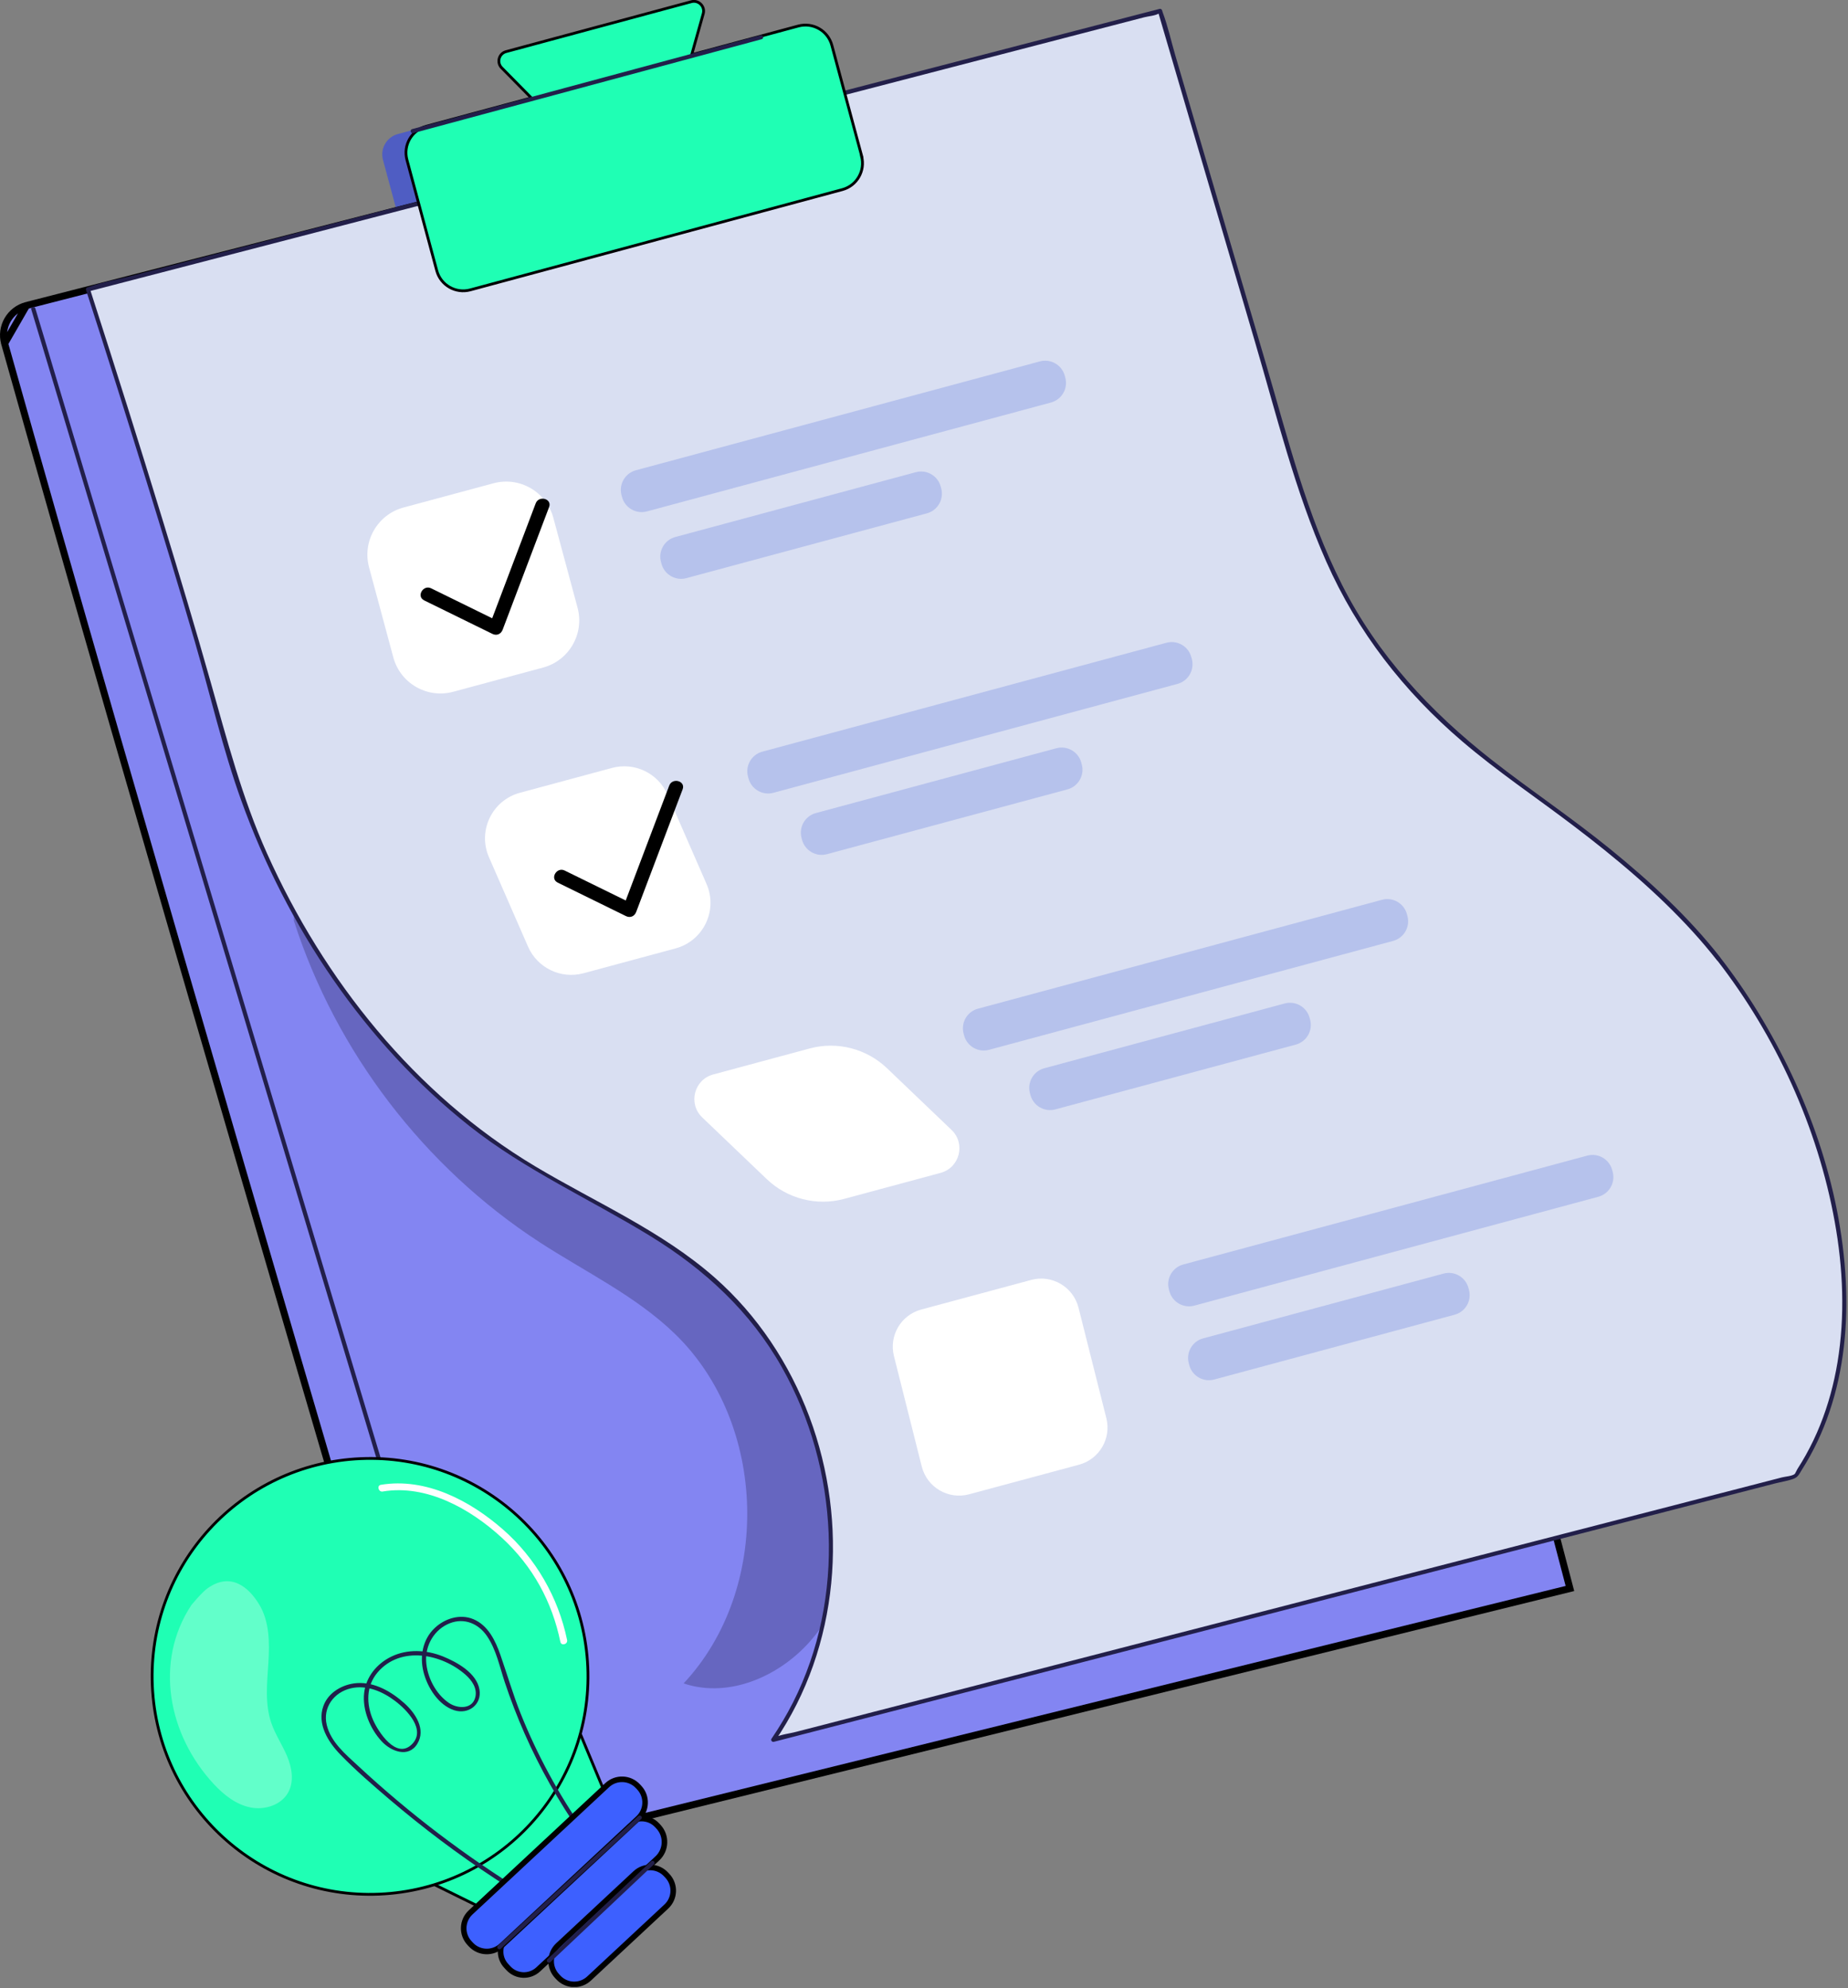
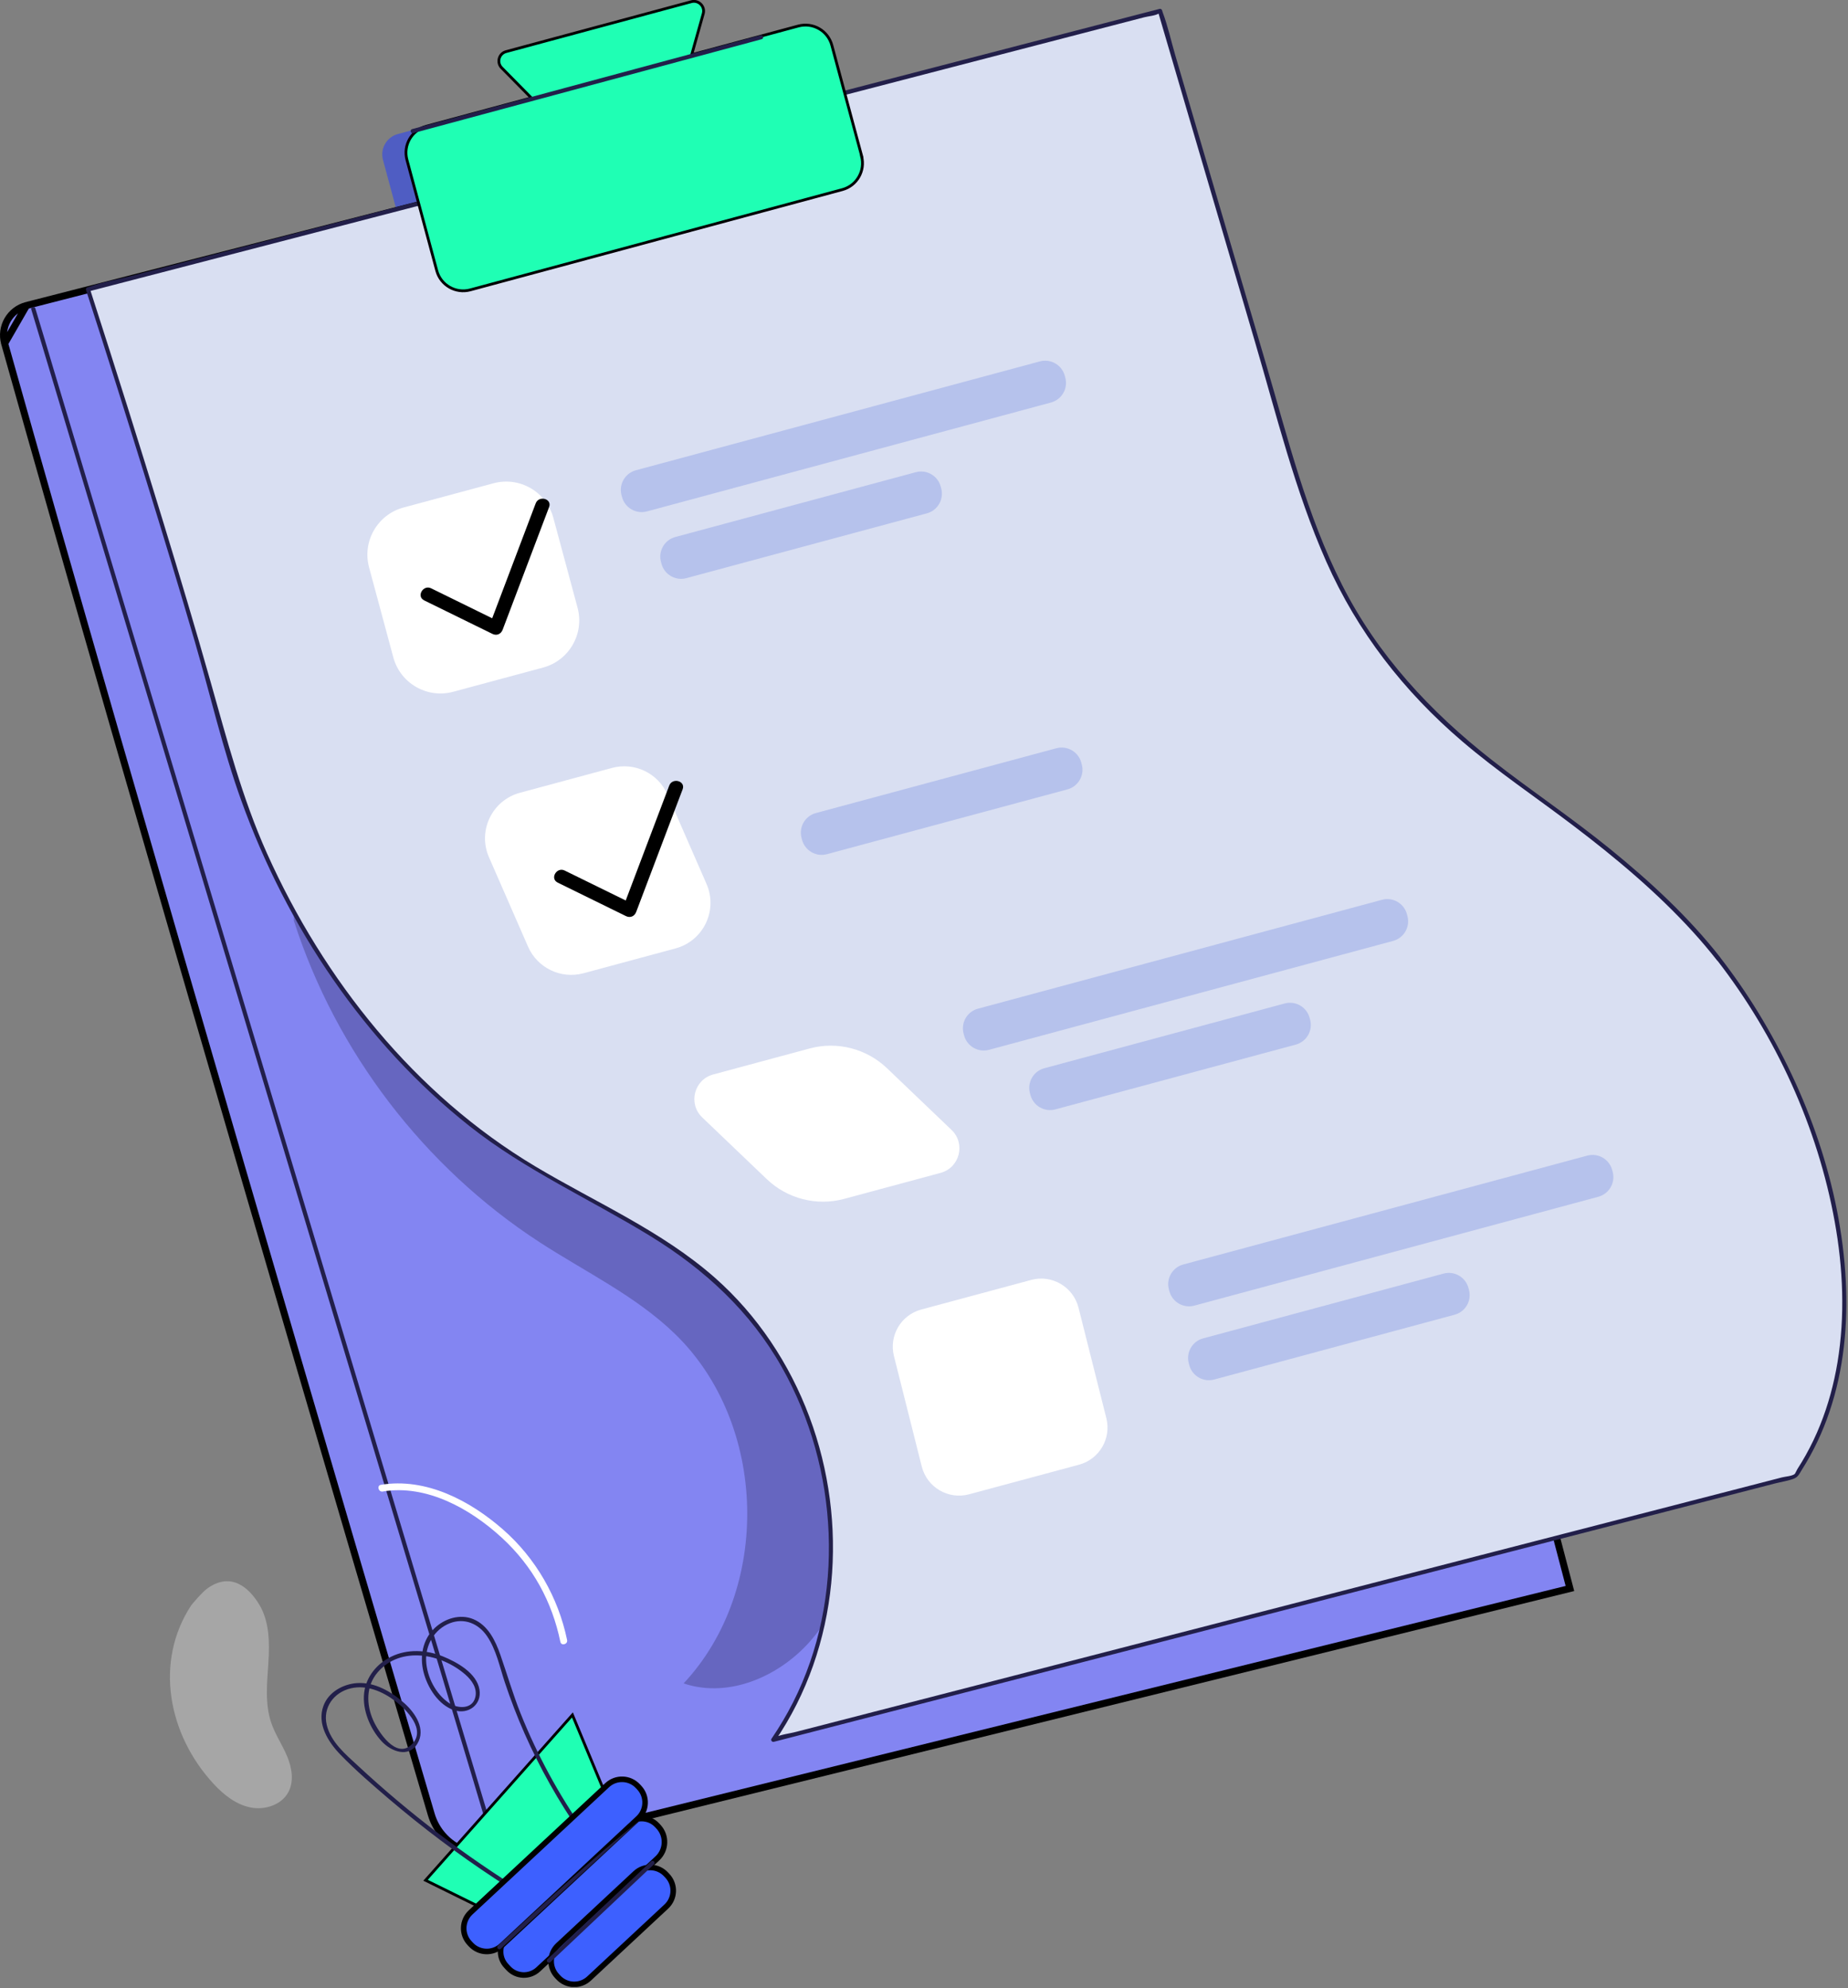
<svg xmlns="http://www.w3.org/2000/svg" width="264" height="284" viewBox="0 0 264 284" fill="none">
  <rect x="0" y="0" width="264" height="284" fill="#808080" stroke="none" />
  <g clip-path="url(#clip0_226_16071)">
    <path d="M62.806 17.537L56.839 19.145C55.231 19.578 54.279 21.233 54.712 22.84L59.439 40.382C59.872 41.99 61.526 42.942 63.134 42.509L69.101 40.901C70.709 40.468 71.661 38.813 71.228 37.206L66.501 19.664C66.068 18.056 64.414 17.104 62.806 17.537Z" fill="#4F5DC3" />
    <path d="M0.664 49.061L0.664 49.061C18.783 113.637 52.531 228.38 61.607 259.156L61.607 259.156C62.812 263.25 67.026 265.668 71.173 264.642L71.173 264.642L224.275 226.894L165.375 2.151L3.792 43.635L0.664 49.061ZM0.664 49.061C0 46.699 1.413 44.25 3.791 43.635L0.664 49.061Z" fill="#8385F2" stroke="black" />
    <g opacity="0.3">
      <path d="M121.649 179.787C115.342 164.697 100.324 155.208 85.41 148.487C70.496 141.766 54.476 136.627 41.98 126.08V131.513C47.978 150.213 60.593 166.71 77.058 177.416C83.605 181.672 90.803 185.092 96.411 190.517C109.67 203.347 110.267 226.978 97.659 240.453C104.421 242.736 112.096 239.14 116.495 233.517C120.894 227.901 122.636 220.679 123.773 213.631C125.594 202.321 126.064 190.35 121.649 179.779V179.787Z" fill="#221F4A" />
    </g>
    <path d="M245.545 136.968C238.442 127.845 227.935 119.652 218.422 112.867C199.348 99.25 191.218 88.011 184.688 66.001C178.15 43.953 165.733 1.541 165.733 1.541L12.576 41.32C12.576 41.32 26.13 83.151 31.984 105.343C37.839 127.535 51.567 149.528 70.641 163.145C80.147 169.93 91.489 174.154 100.525 181.504C120.092 197.412 124.626 227.948 110.476 248.501L256.466 210.839C270.617 190.285 261.525 157.49 245.553 136.976L245.545 136.968Z" fill="#D9DFF2" />
    <path d="M245.759 136.762C241.218 130.972 235.769 125.945 230.074 121.315C224.379 116.686 218.707 112.932 213.147 108.573C204.334 101.677 196.786 93.555 191.711 83.517C186.636 73.479 184.011 62.685 180.885 52.082C177.759 41.48 174.61 30.757 171.476 20.099C170.283 16.042 169.097 11.986 167.904 7.921C167.308 5.893 166.846 3.745 166.099 1.764C166.067 1.669 166.043 1.574 166.011 1.478C165.963 1.319 165.804 1.231 165.645 1.271C160.555 2.592 155.472 3.912 150.381 5.232C138.172 8.406 125.954 11.58 113.744 14.746C98.974 18.579 84.211 22.413 69.44 26.255C56.745 29.548 44.05 32.849 31.355 36.142C27.148 37.232 22.94 38.33 18.732 39.419C16.767 39.928 14.652 40.278 12.743 40.97C12.663 41.002 12.568 41.018 12.488 41.034C12.337 41.074 12.234 41.249 12.281 41.4C15.224 50.484 18.088 59.583 20.912 68.707C23.274 76.343 25.596 83.987 27.832 91.654C30.067 99.322 31.801 106.95 34.473 114.363C40.94 132.3 52.076 148.98 67.093 160.863C75.071 167.171 84.322 171.291 92.944 176.581C100.676 181.329 107.198 187.335 111.692 195.289C119.845 209.726 120.832 228.251 113.299 243.149C112.384 244.955 111.35 246.689 110.213 248.359C110.062 248.582 110.308 248.86 110.547 248.796C112.551 248.279 114.556 247.762 116.56 247.245C121.866 245.877 127.163 244.509 132.468 243.141C139.961 241.208 147.462 239.275 154.955 237.342C163.649 235.099 172.343 232.856 181.029 230.613C189.818 228.346 198.615 226.079 207.405 223.805C215.2 221.792 222.995 219.78 230.79 217.775C236.588 216.28 242.395 214.785 248.193 213.281C249.999 212.812 251.805 212.351 253.61 211.881C254.477 211.659 255.471 211.523 256.307 211.189C256.895 210.951 257.094 210.442 257.452 209.869C259.075 207.308 260.379 204.54 261.35 201.66C263.394 195.639 264.014 189.196 263.68 182.865C262.964 169.39 258.184 156.107 251.192 144.653C249.522 141.925 247.708 139.292 245.744 136.762C245.505 136.46 245.091 136.882 245.322 137.184C253.714 148.009 259.671 161.022 262.105 174.513C263.298 181.123 263.601 187.971 262.495 194.621C261.986 197.667 261.175 200.674 260.021 203.545C259.433 205.017 258.741 206.457 257.969 207.841C257.587 208.525 257.182 209.193 256.76 209.853C256.665 209.996 256.466 210.489 256.362 210.561C255.949 210.855 255.026 210.903 254.549 211.03C253.03 211.42 251.518 211.81 249.999 212.207C244.702 213.575 239.404 214.944 234.099 216.312C226.646 218.237 219.193 220.154 211.747 222.078C203.173 224.29 194.59 226.509 186.016 228.72C177.338 230.963 168.652 233.198 159.974 235.441C152.219 237.446 144.455 239.442 136.7 241.447C130.894 242.942 125.079 244.446 119.273 245.941C117.411 246.418 115.55 246.903 113.689 247.381C112.766 247.619 111.629 247.739 110.762 248.136C110.65 248.184 110.507 248.2 110.388 248.232L110.722 248.669C119.917 235.211 121.293 217.489 115.622 202.36C112.79 194.796 108.216 187.884 102.155 182.53C94.543 175.809 85.086 171.753 76.447 166.59C59.274 156.329 46.261 140 38.132 121.872C34.577 113.942 32.429 105.654 30.067 97.326C27.903 89.682 25.62 82.078 23.298 74.489C19.957 63.568 16.529 52.679 13.021 41.814C12.965 41.631 12.902 41.448 12.846 41.265L12.639 41.631C17.73 40.31 22.813 38.99 27.903 37.669C40.113 34.496 52.33 31.322 64.54 28.156C79.311 24.322 94.074 20.488 108.845 16.647C121.539 13.354 134.234 10.053 146.929 6.76C151.137 5.67 155.345 4.572 159.552 3.483L163.482 2.464C164.07 2.313 165.017 2.25 165.542 1.931C165.605 1.892 165.725 1.884 165.796 1.868L165.43 1.661C166.934 6.791 168.437 11.922 169.94 17.052C173.035 27.608 176.137 38.163 179.247 48.71C182.357 59.257 184.998 70.138 189.468 80.216C193.914 90.254 200.548 98.765 208.876 105.884C213.927 110.203 219.447 113.902 224.737 117.919C230.806 122.524 236.7 127.456 241.838 133.095C243.047 134.424 244.208 135.8 245.322 137.216C245.561 137.518 245.974 137.096 245.744 136.794L245.759 136.762Z" fill="#221F4A" />
    <path d="M123.099 22.303L118.836 6.466C118.279 4.39 116.139 3.157 114.055 3.714L98.815 7.818L100.462 1.956C100.756 0.922 99.802 -0.04 98.768 0.238L72.296 7.373C71.27 7.651 70.92 8.932 71.668 9.688L75.907 13.991L60.882 18.04C58.806 18.596 57.573 20.744 58.13 22.82L62.393 38.657C62.95 40.733 65.098 41.966 67.174 41.409L120.331 27.083C122.407 26.527 123.64 24.387 123.083 22.303H123.099Z" fill="#1FFFB4" stroke="black" stroke-width="0.398" stroke-miterlimit="10" />
    <path d="M59.036 19.012C71.93 15.536 84.816 12.068 97.709 8.592C101.408 7.597 105.115 6.595 108.813 5.601C109.187 5.497 109.028 4.925 108.654 5.028C95.761 8.504 82.875 11.972 69.981 15.448C66.283 16.442 62.576 17.445 58.877 18.439C58.503 18.542 58.663 19.115 59.036 19.012Z" fill="#221F4A" />
    <path d="M70.495 69.03L57.646 72.492C53.926 73.494 51.723 77.322 52.725 81.042L56.187 93.891C57.19 97.611 61.018 99.814 64.738 98.812L77.587 95.35C81.307 94.347 83.51 90.519 82.507 86.799L79.045 73.95C78.043 70.23 74.215 68.027 70.495 69.03Z" fill="white" />
    <path d="M90.837 67.172L148.553 51.621C150.105 51.203 151.696 52.125 152.112 53.669L152.185 53.938C152.603 55.489 151.68 57.08 150.137 57.496L92.42 73.048C90.868 73.466 89.277 72.544 88.861 71L88.788 70.731C88.371 69.18 89.293 67.588 90.837 67.172Z" fill="#B6C2EC" />
    <path d="M130.827 67.447L96.473 76.704C94.925 77.121 94.008 78.714 94.425 80.262L94.498 80.531C94.915 82.079 96.508 82.996 98.056 82.579L132.41 73.323C133.958 72.905 134.875 71.312 134.458 69.764L134.386 69.495C133.968 67.947 132.375 67.03 130.827 67.447Z" fill="#B6C2EC" />
    <path d="M96.508 135.467L83.36 139.015C80.139 139.882 76.766 138.267 75.43 135.205L69.854 122.447C68.2 118.668 70.299 114.309 74.276 113.236L87.425 109.688C90.646 108.821 94.019 110.436 95.355 113.498L100.931 126.257C102.585 130.035 100.485 134.394 96.508 135.467Z" fill="white" />
-     <path d="M166.63 91.81L108.905 107.364C107.357 107.781 106.44 109.374 106.857 110.922L106.929 111.191C107.346 112.739 108.94 113.656 110.488 113.239L168.213 97.686C169.761 97.268 170.678 95.675 170.261 94.127L170.188 93.858C169.771 92.31 168.178 91.393 166.63 91.81Z" fill="#B6C2EC" />
    <path d="M150.909 106.877L116.555 116.133C115.007 116.55 114.09 118.144 114.507 119.692L114.58 119.961C114.997 121.509 116.59 122.426 118.138 122.009L152.492 112.752C154.04 112.335 154.957 110.742 154.54 109.194L154.468 108.925C154.05 107.377 152.457 106.46 150.909 106.877Z" fill="#B6C2EC" />
    <path d="M154.152 209.21L138.435 213.442C135.476 214.237 132.437 212.456 131.682 209.481L127.705 193.692C126.973 190.789 128.707 187.83 131.602 187.05L147.319 182.818C150.278 182.023 153.317 183.805 154.073 186.78L158.05 202.569C158.781 205.472 157.047 208.431 154.152 209.21Z" fill="white" />
    <path d="M169.034 180.616L226.751 165.064C228.302 164.646 229.893 165.568 230.309 167.112L230.382 167.381C230.8 168.932 229.878 170.524 228.334 170.94L170.617 186.491C169.065 186.909 167.474 185.987 167.058 184.443L166.986 184.174C166.568 182.623 167.49 181.032 169.034 180.616Z" fill="#B6C2EC" />
    <path d="M171.874 191.17L206.22 181.916C207.771 181.498 209.362 182.42 209.778 183.964L209.851 184.233C210.269 185.784 209.346 187.375 207.803 187.791L173.457 197.046C171.905 197.464 170.314 196.542 169.898 194.998L169.826 194.729C169.408 193.178 170.33 191.586 171.874 191.17Z" fill="#B6C2EC" />
    <path d="M134.369 167.529L120.593 171.244C116.671 172.302 112.479 171.228 109.544 168.428L100.317 159.607C98.273 157.65 99.148 154.214 101.884 153.474L115.661 149.76C119.582 148.702 123.774 149.775 126.709 152.575L135.936 161.396C137.98 163.353 137.105 166.789 134.369 167.529Z" fill="white" />
    <path d="M197.43 128.523L139.706 144.077C138.157 144.494 137.241 146.087 137.658 147.635L137.73 147.904C138.147 149.452 139.741 150.369 141.289 149.952L199.013 134.398C200.562 133.981 201.478 132.388 201.061 130.84L200.989 130.571C200.572 129.023 198.979 128.106 197.43 128.523Z" fill="#B6C2EC" />
    <path d="M149.182 152.586L183.528 143.332C185.08 142.914 186.671 143.836 187.087 145.38L187.159 145.649C187.577 147.2 186.655 148.791 185.111 149.207L150.765 158.462C149.214 158.88 147.623 157.958 147.207 156.414L147.134 156.145C146.716 154.594 147.638 153.002 149.182 152.586Z" fill="#B6C2EC" />
    <path d="M60.585 85.753C63.839 87.352 67.092 88.943 70.345 90.542C70.958 90.844 71.57 90.573 71.809 89.945C73.742 84.831 75.682 79.716 77.615 74.609C77.894 73.886 78.164 73.154 78.442 72.43C78.896 71.229 76.971 70.712 76.525 71.905C74.593 77.02 72.652 82.134 70.719 87.241C70.441 87.965 70.17 88.696 69.892 89.42L71.355 88.824C68.102 87.225 64.849 85.634 61.596 84.035C60.45 83.471 59.44 85.189 60.593 85.753H60.585Z" fill="black" />
    <path d="M79.662 126.064C82.915 127.663 86.168 129.253 89.421 130.852C90.034 131.155 90.646 130.884 90.885 130.256C92.818 125.141 94.758 120.027 96.691 114.92C96.97 114.196 97.24 113.464 97.519 112.741C97.972 111.54 96.047 111.023 95.602 112.216C93.669 117.33 91.728 122.445 89.795 127.551C89.517 128.275 89.246 129.007 88.968 129.731L90.431 129.134C87.178 127.535 83.925 125.945 80.672 124.346C79.526 123.781 78.516 125.499 79.669 126.064H79.662Z" fill="black" />
    <path d="M4.469 44.2C5.058 46.157 5.647 48.114 6.235 50.063C7.834 55.384 9.433 60.705 11.031 66.027C13.394 73.893 15.756 81.768 18.127 89.635C21.014 99.235 23.893 108.836 26.781 118.445C29.939 128.96 33.096 139.483 36.262 149.999C39.428 160.514 42.641 171.228 45.831 181.847C48.806 191.742 51.781 201.645 54.755 211.54C57.269 219.9 59.782 228.268 62.296 236.627C64.102 242.641 65.907 248.654 67.713 254.667C68.564 257.507 69.399 260.363 70.274 263.202C70.314 263.321 70.346 263.441 70.385 263.56C70.497 263.926 71.07 263.767 70.958 263.401C70.37 261.444 69.781 259.488 69.192 257.539C67.594 252.217 65.995 246.896 64.396 241.575C62.034 233.708 59.671 225.834 57.301 217.967C54.413 208.366 51.534 198.766 48.647 189.157C45.489 178.642 42.331 168.118 39.165 157.603C36 147.087 32.786 136.373 29.596 125.754C26.622 115.859 23.647 105.957 20.672 96.062C18.159 87.702 15.645 79.334 13.131 70.974C11.326 64.961 9.52 58.947 7.715 52.934C6.864 50.095 6.028 47.239 5.153 44.399C5.114 44.28 5.082 44.161 5.042 44.041C4.931 43.676 4.358 43.835 4.469 44.2Z" fill="#221F4A" />
    <path d="M72.473 276.543L89.625 260.565C90.842 259.432 92.742 259.499 93.875 260.716L94.064 260.92C95.268 262.212 95.202 264.241 93.904 265.45L76.892 281.297C75.675 282.431 73.775 282.363 72.642 281.147L72.322 280.803C71.189 279.587 71.257 277.687 72.473 276.554L72.473 276.543Z" fill="#3D60FF" stroke="black" stroke-width="0.795" stroke-miterlimit="10" />
    <path d="M60.793 268.571L72.04 274.115L87.71 259.209L81.776 244.955L60.793 268.571Z" fill="#1FFFB4" stroke="black" stroke-width="0.398" stroke-miterlimit="10" />
    <path d="M90.764 267.575L79.723 277.86C78.469 279.028 78.4 280.991 79.568 282.244L79.763 282.454C80.93 283.708 82.894 283.777 84.147 282.609L95.188 272.324C96.442 271.157 96.511 269.194 95.343 267.94L95.148 267.731C93.98 266.477 92.017 266.407 90.764 267.575Z" fill="#3D60FF" stroke="black" stroke-width="0.795" stroke-miterlimit="10" />
-     <path d="M54.207 270.553C71.385 269.812 84.71 255.286 83.969 238.108C83.228 220.93 68.702 207.605 51.523 208.346C34.346 209.087 21.021 223.613 21.762 240.791C22.503 257.969 37.029 271.294 54.207 270.553Z" fill="#1FFFB4" stroke="black" stroke-width="0.398" stroke-miterlimit="10" />
    <path d="M74.913 270.315C66.442 265.081 58.479 259.036 51.185 252.259C49.404 250.605 47.264 248.855 46.675 246.373C46.087 243.891 47.702 241.704 50.151 241.147C52.402 240.63 54.661 241.616 56.435 242.953C58.09 244.201 60.985 247.121 58.782 249.205C56.578 251.289 54.049 247.367 53.317 245.721C52.307 243.454 52.275 240.813 53.962 238.856C57.239 235.046 63.101 236.215 66.505 239.214C67.404 240.01 68.207 241.147 67.905 242.412C67.484 244.193 65.368 244.074 64.151 243.255C62.242 241.974 60.985 239.508 60.874 237.242C60.762 234.975 62.059 232.716 64.262 231.857C66.346 231.045 68.374 231.92 69.583 233.71C70.896 235.651 71.381 238.077 72.105 240.264C72.932 242.754 73.879 245.204 74.936 247.606C77.132 252.577 79.812 257.326 82.915 261.788C83.129 262.098 83.646 261.804 83.432 261.486C79.796 256.276 76.742 250.66 74.38 244.766C73.274 242.006 72.455 239.158 71.477 236.359C70.769 234.33 69.719 232.151 67.619 231.276C65.71 230.481 63.522 231.18 62.075 232.564C60.38 234.179 59.943 236.597 60.5 238.816C61.057 241.036 62.639 243.549 64.874 244.281C66.895 244.941 68.86 243.493 68.494 241.33C68.096 238.96 65.28 237.409 63.276 236.597C60.913 235.651 58.217 235.5 55.894 236.629C53.85 237.623 52.283 239.508 52.021 241.807C51.742 244.257 52.88 246.954 54.534 248.735C55.862 250.167 58.352 251.145 59.617 249.077C60.882 247.009 59.354 244.703 57.772 243.287C55.942 241.648 53.54 240.232 50.995 240.407C48.998 240.55 46.938 241.688 46.214 243.637C45.244 246.23 46.874 248.815 48.624 250.62C50.812 252.879 53.222 254.955 55.608 256.992C60.388 261.064 65.415 264.85 70.657 268.302C71.962 269.162 73.282 270.005 74.61 270.824C74.937 271.023 75.239 270.514 74.913 270.307V270.315Z" fill="#221F4A" />
    <path d="M86.746 254.982L67.231 273.161C65.977 274.329 65.908 276.292 67.075 277.545L67.271 277.755C68.438 279.008 70.401 279.078 71.655 277.91L91.17 259.731C92.423 258.564 92.493 256.601 91.325 255.347L91.13 255.137C89.962 253.884 87.999 253.814 86.746 254.982Z" fill="#3D60FF" stroke="black" stroke-width="0.795" stroke-miterlimit="10" />
-     <path d="M71.547 278.348C78.229 272.176 84.918 266.003 91.6 259.823C91.886 259.56 91.457 259.139 91.178 259.401C84.497 265.574 77.807 271.746 71.126 277.926C70.839 278.189 71.269 278.611 71.547 278.348Z" fill="#221F4A" />
+     <path d="M71.547 278.348C78.229 272.176 84.918 266.003 91.6 259.823C84.497 265.574 77.807 271.746 71.126 277.926C70.839 278.189 71.269 278.611 71.547 278.348Z" fill="#221F4A" />
    <path d="M78.626 280.265C83.558 275.604 88.497 270.943 93.429 266.29C93.707 266.027 93.286 265.606 93.007 265.868C88.076 270.529 83.136 275.19 78.204 279.844C77.926 280.106 78.348 280.528 78.626 280.265Z" fill="#221F4A" />
    <path d="M54.693 213.037C60.969 212.003 67.197 215.519 71.675 219.631C76.153 223.744 78.874 228.818 80.051 234.513C80.178 235.142 81.141 234.871 81.013 234.251C79.757 228.166 76.527 222.55 71.842 218.454C67.157 214.358 60.873 211.025 54.422 212.083C53.794 212.186 54.057 213.149 54.685 213.045L54.693 213.037Z" fill="white" />
    <g opacity="0.3">
      <path d="M29.645 226.869C32.962 224.515 35.508 226.686 37.003 229.136C38.506 231.586 38.522 234.64 38.339 237.512C38.156 240.375 37.822 243.342 38.745 246.063C39.31 247.733 40.328 249.22 41.012 250.843C41.696 252.474 42.03 254.398 41.203 255.965C40.224 257.819 37.83 258.582 35.778 258.169C33.726 257.755 31.992 256.387 30.56 254.852C23.99 247.789 22.017 237.345 27.323 229.287C27.323 229.287 28.818 227.45 29.645 226.869Z" fill="white" />
    </g>
  </g>
  <defs>
    <clipPath id="clip0_226_16071">
      <rect width="263.784" height="283.82" fill="white" />
    </clipPath>
  </defs>
</svg>